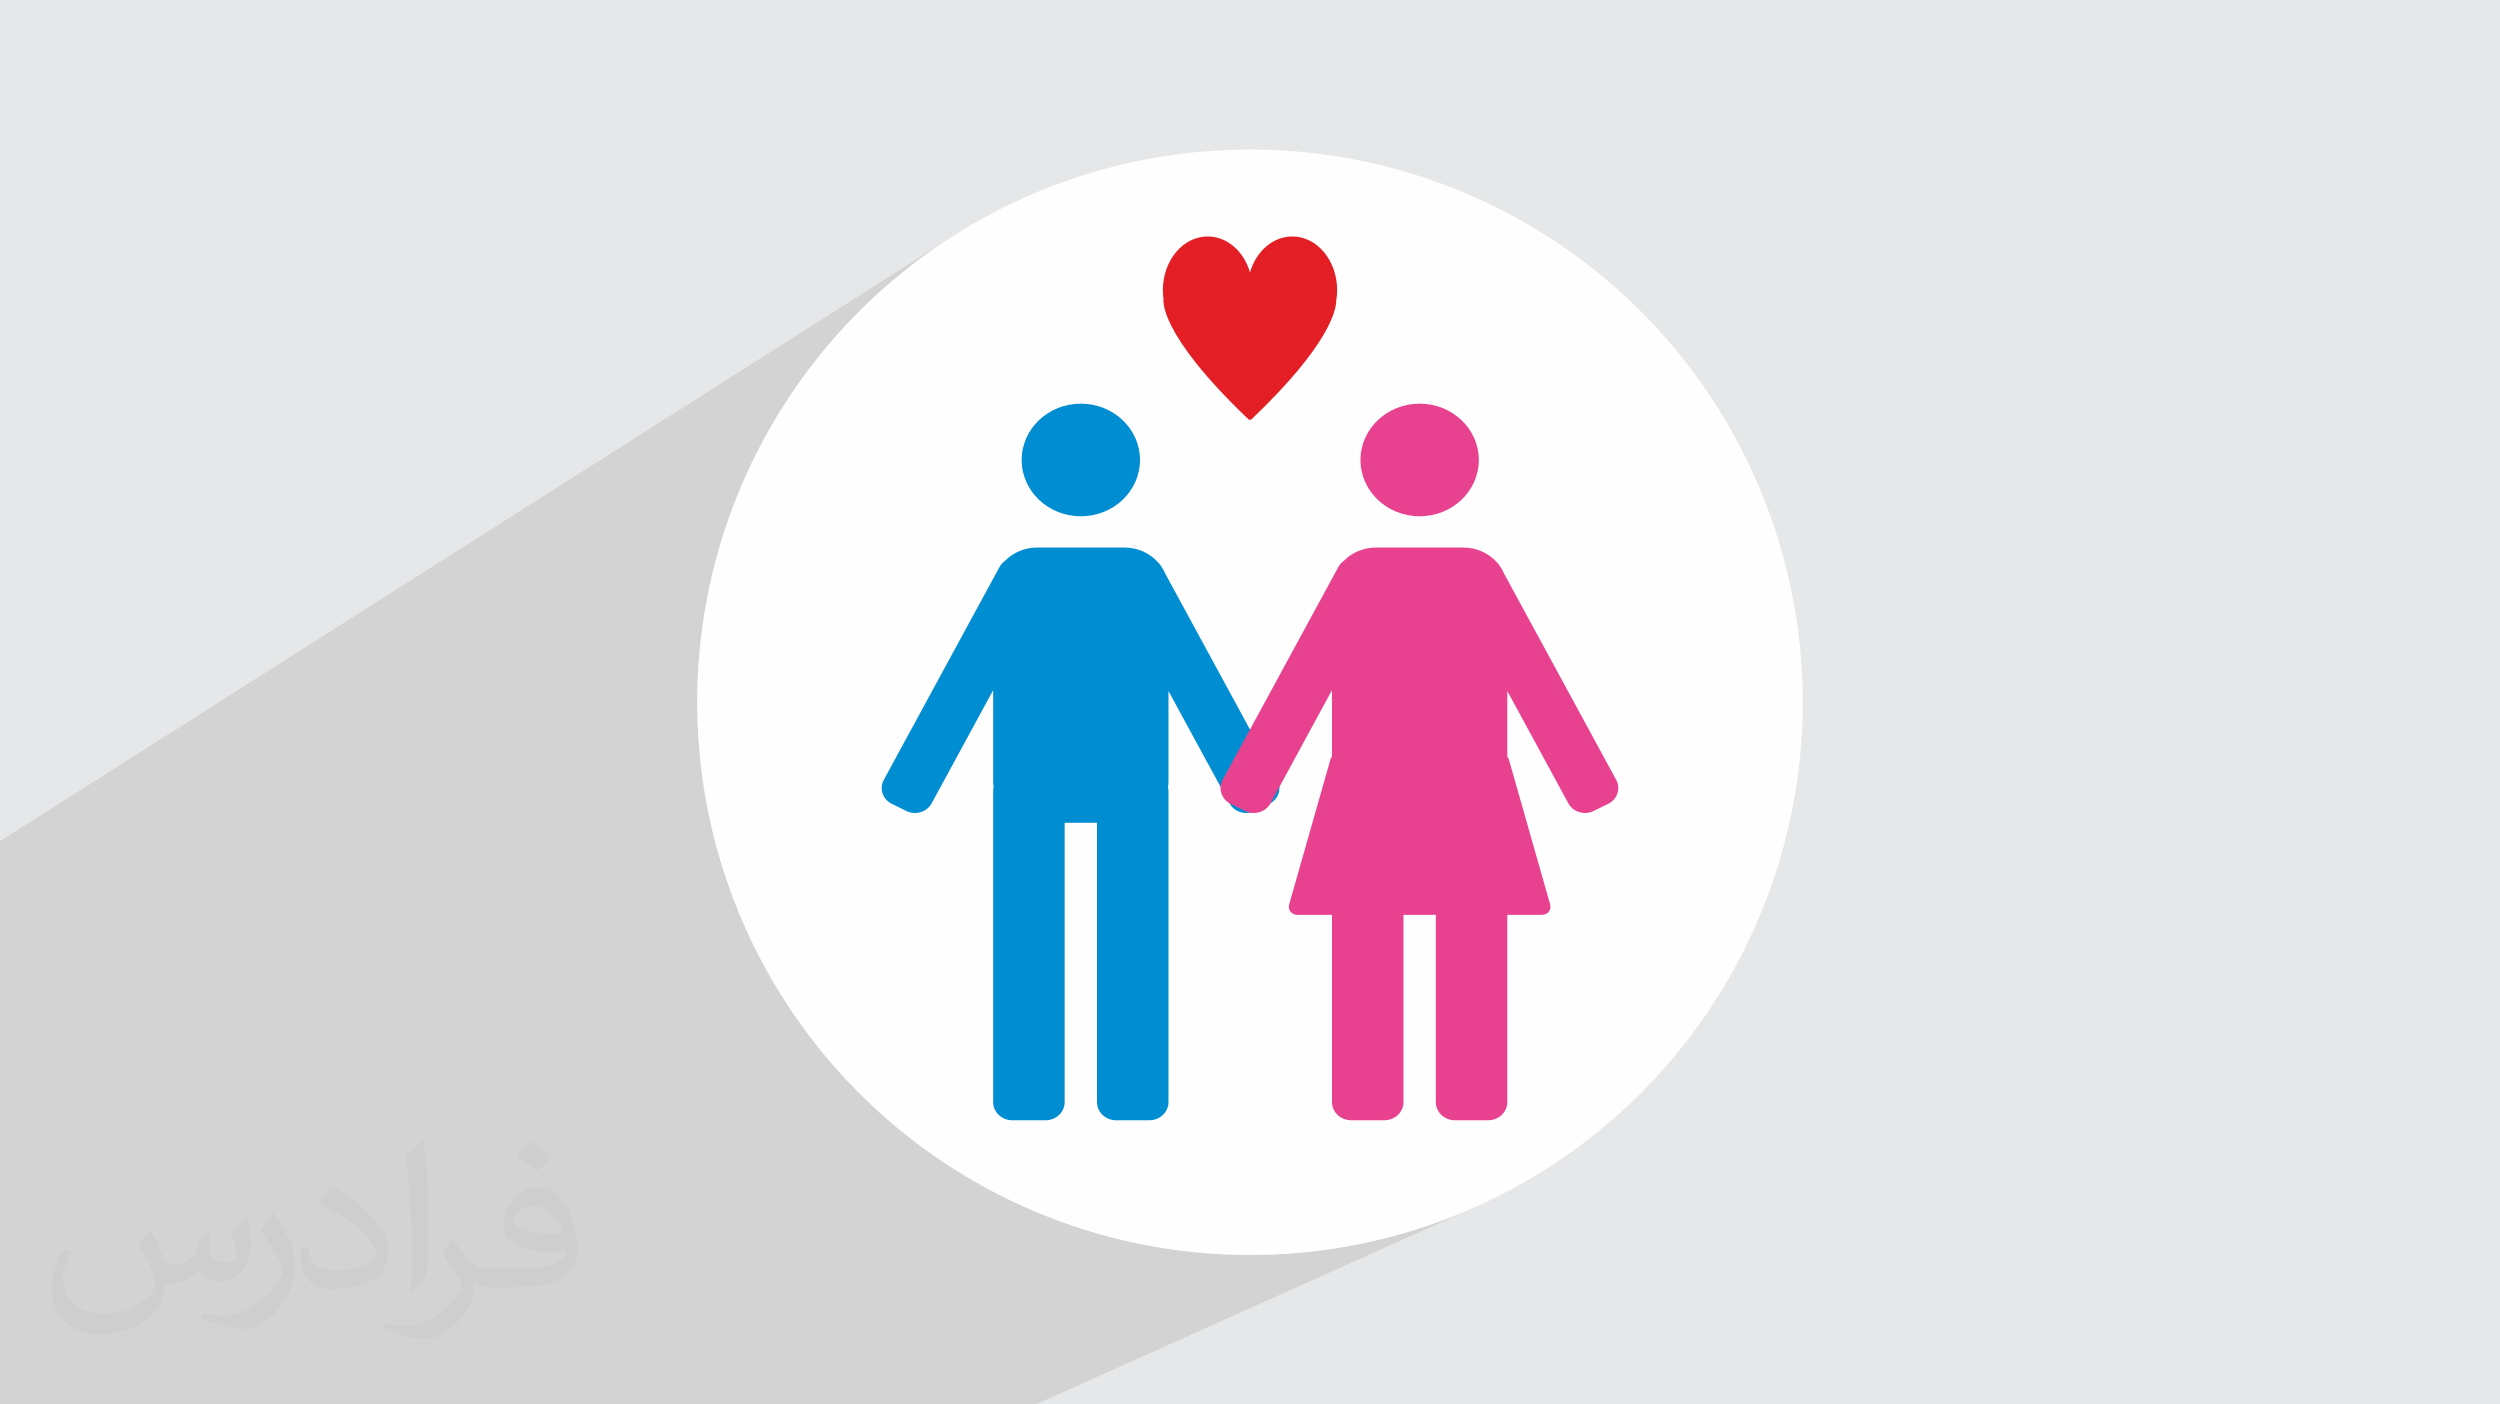
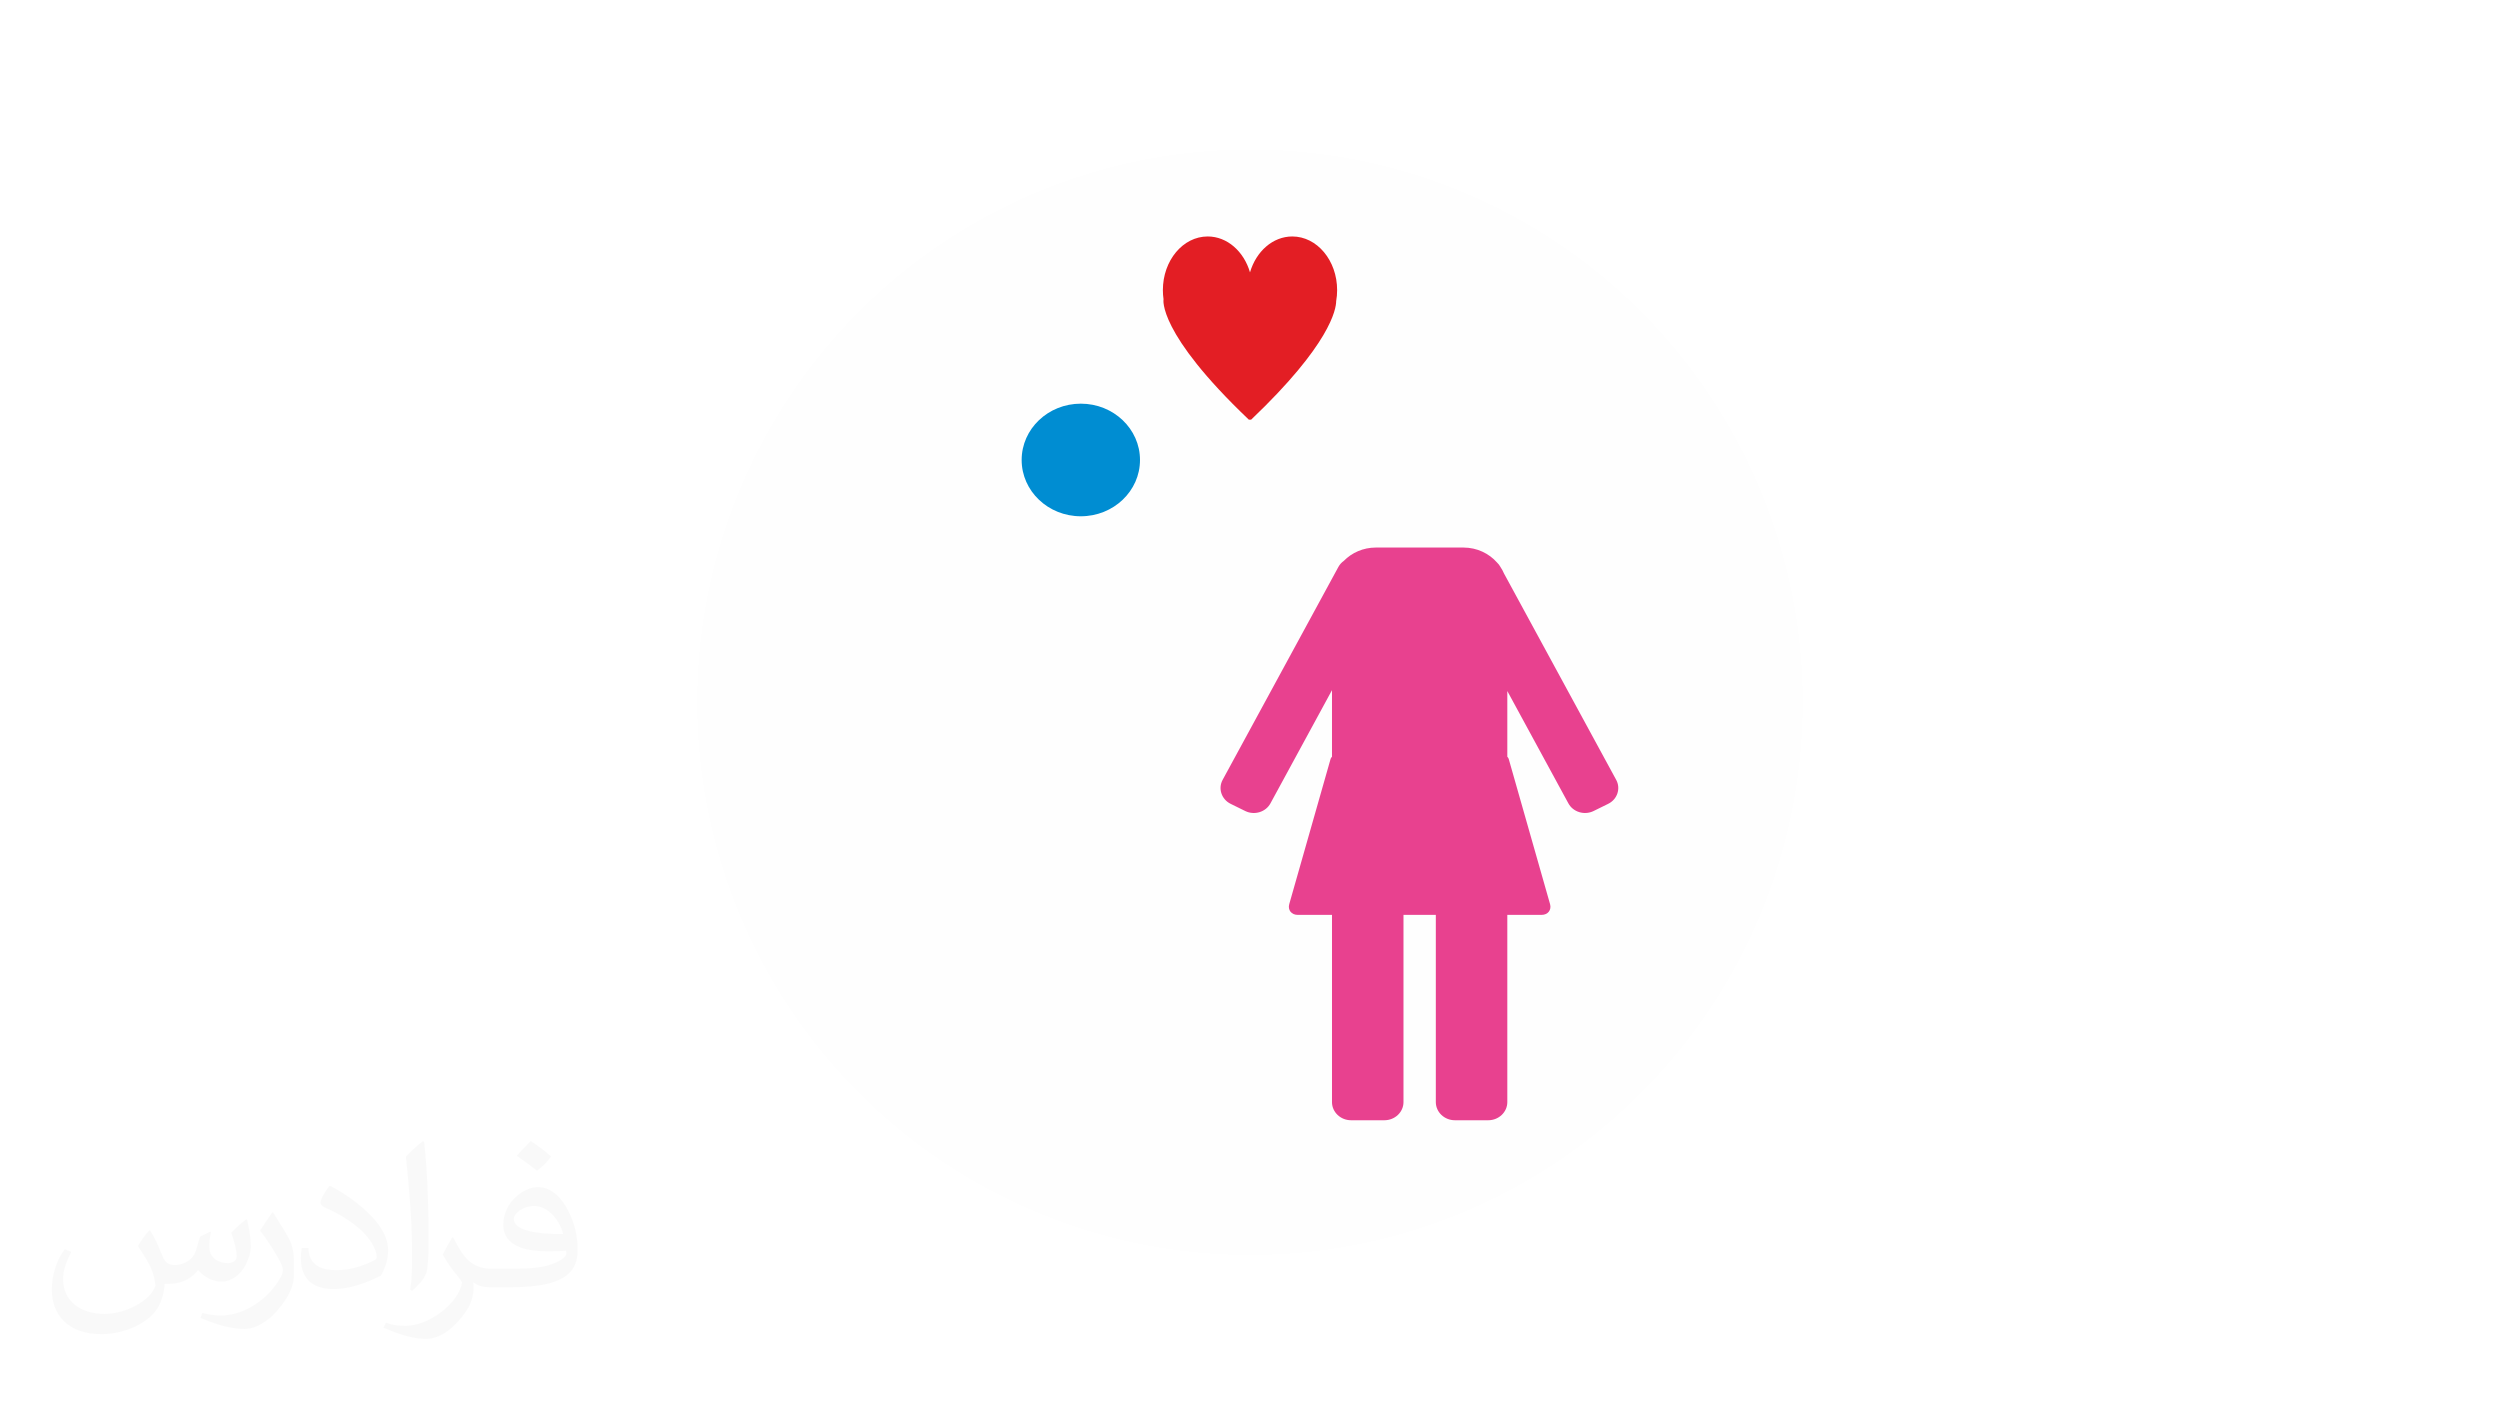
<svg xmlns="http://www.w3.org/2000/svg" xml:space="preserve" width="94.192mm" height="52.917mm" version="1.1" style="shape-rendering:geometricPrecision; text-rendering:geometricPrecision; image-rendering:optimizeQuality; fill-rule:evenodd; clip-rule:evenodd" viewBox="0 0 9404.92 5283.66">
  <defs>
    <style type="text/css">
   
    .fil2 {fill:#FEFEFE}
    .fil0 {fill:#E6E7E8}
    .fil6 {fill:#E31E24;fill-rule:nonzero}
    .fil5 {fill:#E8418F;fill-rule:nonzero}
    .fil4 {fill:#008DD2;fill-rule:nonzero}
    .fil3 {fill:#373435;fill-opacity:0.031}
    .fil1 {fill:#2B2A29;fill-opacity:0.102}
   
  </style>
  </defs>
  <g id="Layer_x0020_1">
-     <polygon class="fil0" points="-0,0 9404.92,0 9404.92,5283.66 -0,5283.66 " />
-     <polygon class="fil1" points="3896.07,5283.66 -0,5283.66 -0,3164.35 3624.2,863.44 3539.83,917.53 3458.3,975.5 3379.74,1037.24 3304.3,1102.6 3232.08,1171.45 3163.23,1243.67 3097.87,1319.11 3036.13,1397.67 2978.16,1479.2 2924.07,1563.57 2874.01,1650.65 2828.08,1740.31 2786.44,1832.42 2749.21,1926.85 2716.52,2023.47 2688.49,2122.15 2665.27,2222.75 2646.99,2325.15 2633.76,2429.22 2625.73,2534.82 2623.03,2641.83 2625.73,2748.84 2633.76,2854.44 2646.99,2958.51 2665.27,3060.91 2688.49,3161.51 2716.52,3260.19 2749.21,3356.81 2786.44,3451.25 2828.08,3543.36 2874.01,3633.01 2924.07,3720.09 2978.16,3804.46 3036.13,3885.99 3097.87,3964.55 3163.23,4039.99 3232.08,4112.21 3304.3,4181.06 3379.74,4246.42 3458.3,4308.16 3539.83,4366.13 3624.2,4420.22 3711.28,4470.28 3800.94,4516.21 3893.05,4557.85 3987.48,4595.08 4084.1,4627.77 4182.78,4655.8 4283.39,4679.02 4385.78,4697.3 4489.85,4710.53 4595.45,4718.56 4702.46,4721.26 4809.47,4718.56 4915.07,4710.53 5019.14,4697.3 5121.54,4679.02 5222.14,4655.8 5320.82,4627.77 5417.44,4595.08 5511.88,4557.85 " />
    <circle class="fil2" cx="4702.46" cy="2641.83" r="2079.43" />
    <path class="fil3" d="M564.26 4628.75c17.95,27.21 29.6,53.36 40.96,82.43 8.45,16.91 12.93,48.09 52.57,48.09 11.61,0 28.28,-3.42 43.06,-11.61 16.63,-8.73 29.32,-21.94 35.94,-42l15.85 -53.36 38.57 -19.02 2.64 2.64c-5.27,20.09 -6.59,39.36 -6.59,54.43 0,44.63 38.57,61.56 69.22,61.56 17.95,0 34.09,-8.73 34.09,-25.11 0,-21.13 -8.98,-57.06 -20.62,-89.29 17.95,-17.95 35.94,-35.94 56.53,-50.47l3.17 1.6c8.98,38.04 14,75.56 14,100.66 0,24.57 -10.83,51.79 -19.81,69.49 -18.49,34.87 -51.25,62.62 -90.87,62.62 -30.1,0 -63.65,-15.07 -86.66,-43.06l-1.32 0c-21.66,26.96 -55.22,51.25 -108.86,51.25l-16.63 0c-2.64,35.41 -10.29,60.49 -21.94,82.95 -31.95,62.34 -126.81,106.47 -216.1,106.47 -124.17,0 -186.51,-71.59 -186.51,-166.96 0,-58.91 19.27,-113.6 48.88,-152.42l24.29 10.04c-18.49,35.41 -30.91,68.68 -30.91,101.45 0,89.29 72.66,131.83 156.4,131.83 77.68,0 173.83,-49.41 191.28,-106.72 -6.59,-62.62 -30.1,-91.93 -66.04,-148.99 10.83,-19.02 24.83,-38.04 42.28,-58.38l3.17 0 0 0 0 0 -0.02 -0.09zm1432.14 -336.04c26.15,16.39 51.79,35.66 76.87,57.85 -14,19.81 -31.45,37.79 -53.11,53.64 -25.11,-20.34 -50.19,-37.79 -75.84,-56.27 17.42,-19.55 34.62,-38.29 52.04,-55.22l0 0 0 0 0 0 0 0 0 0 0.03 0zm13.47 244.11c-42.28,0 -76.87,27.75 -76.87,48.34 0,44.13 84.53,57.85 185.72,57.31 -12.68,-51.79 -57.06,-105.68 -108.86,-105.68l0.01 0.03zm-94.86 236.19c54.96,0 103.04,-1.6 139.74,-10.83 40.96,-10.29 75.56,-30.91 75.56,-45.17 0,-3.7 0,-8.19 -1.32,-11.89 -22.98,2.11 -49.41,2.11 -72.38,2.11 -74.49,0 -131.55,-16.91 -154.02,-58.66 -5.55,-11.61 -9.51,-24.57 -9.51,-39.36 0,-40.43 17.42,-79.79 48.09,-107 25.61,-22.45 53.89,-36.44 82.67,-36.44 52.04,0 93.51,41.75 122.57,107.54 15.85,35.94 26.68,77.4 26.68,129.72 0,34.87 -9.51,64.19 -31.17,85.85 -40.43,39.11 -114.92,53.89 -229.04,53.89l-51.79 0 0 0 -13.47 0c-28.28,0 -48.62,-5.02 -64.72,-17.42l-2.64 0c0.79,6.59 1.32,12.93 1.32,19.02 0,25.61 -8.45,58.38 -25.61,84.53 -50.72,75.3 -105.68,108.04 -153.24,108.04 -48.09,0 -107,-18.49 -160.11,-42.54l9.51 -18.49c17.17,7.13 40.96,11.89 73.7,11.89 85.85,0 198.66,-82.43 212.66,-163 -3.17,-6.59 -8.98,-15.32 -17.17,-24.57 -25.11,-29.85 -40.96,-54.68 -55.75,-80.83 12.68,-25.11 24.29,-45.17 35.13,-63.4l4.49 -0.53c36.72,74.77 69.99,117.55 144.23,117.55l11.61 0 0 0 53.89 0 0 0 0 0 0 0 0 0 0 0 0.09 0.01zm-371.98 79c6.34,-34.34 6.87,-72.91 6.87,-108.86l0 -53.36c0,-99.6 -12.68,-244.36 -22.98,-338.68 17.95,-19.27 43.06,-42 62.87,-57.31l5.81 1.6c13.47,118.62 16.63,256 16.63,383.06 0,33.3 -1.32,65.79 -4.49,89.55 -1.85,30.1 -19.27,52.83 -56.53,87.7l-8.19 -3.7zm-382.8 -157.19c1.85,46.77 24.83,83.49 105.15,83.49 49.93,0 92.19,-12.93 138.96,-35.13 8.45,-3.7 12.93,-8.73 12.93,-12.93 0,-29.32 -22.45,-68.15 -60.23,-103.55 -36.72,-33.3 -85.34,-62.62 -130.76,-82.18 -15.6,-6.59 -20.62,-13.47 -20.62,-20.09 0,-13.47 17.95,-41.75 32.77,-62.09l5.02 -0.53c52.04,27.21 110.17,67.64 153.24,112.53 39.11,41.47 63.4,83.49 63.4,129.19 0,33.81 -10.29,65.51 -26.96,95.11 -57.06,28.79 -117.83,50.72 -178.06,50.72 -73.17,0 -123.1,-34.34 -123.1,-114.92 0,-8.73 0,-22.19 3.17,-39.64l25.11 0 0 0 0 0 0 0 0 0 0 0 -0.02 0zm-132.37 -132.9l45.45 73.45c16.63,27.21 32.23,56.81 32.23,103.55l0 59.7c0,48.34 -30.91,100.13 -80.83,151.38 -39.11,34.62 -73.7,49.41 -105.68,49.41 -47.55,0 -101.98,-14.79 -164.85,-41.75l7.13 -18.49c19.81,5.27 42.79,9.77 71.06,9.77 90.36,-0.53 182.8,-66.57 225.08,-147.15 5.02,-9.26 6.87,-17.95 6.87,-24.04 0,-9.26 -5.02,-19.55 -8.98,-28.79 -22.98,-43.31 -48.62,-82.95 -76.87,-119.68 14.79,-23.25 29.6,-45.7 45.7,-67.9l3.7 0.53 0 0 0 0 0 0 0 0 0 0 -0.02 0.01z" />
    <path class="fil4" d="M4288.63 1730.39c0,116.98 -99.66,211.82 -222.59,211.82 -122.94,0 -222.6,-94.84 -222.6,-211.82 0,-116.98 99.66,-211.81 222.6,-211.81 122.93,0 222.59,94.83 222.59,211.81z" />
-     <path class="fil4" d="M4805.46 2933.9l-421.78 -775.84c-3.76,-8.79 -8.33,-17.15 -13.64,-25.07l-0.04 -0.1c-3.4,-6.24 -7.7,-11.74 -12.66,-16.47 -30.33,-34.5 -75.86,-56.54 -126.52,-56.54l-329.59 0c-47.52,0 -90.5,19.41 -120.69,50.27 -8.25,5.85 -15.25,13.5 -20.27,22.74l-435.47 801.01c-17.75,32.66 -4.2,73.2 30.12,90.09l55.03 27.09c34.33,16.9 76.93,4 94.69,-28.66l231.61 -426.03 0 342.04c0,7.83 0.63,15.54 1.81,23.07 -1.17,4.87 -1.81,9.92 -1.81,15.11l0 1169.63c0,37.47 32.22,68.13 71.59,68.13l125.75 0c39.39,0 71.61,-30.65 71.61,-68.13l0 -1050.81 121.66 0 0 1050.81c0,37.47 32.22,68.13 71.6,68.13l125.75 0c39.38,0 71.59,-30.65 71.59,-68.13l0 -1169.63c0,-5.18 -0.64,-10.23 -1.81,-15.11 1.18,-7.53 1.81,-15.24 1.81,-23.07l0 -338.76 229.82 422.74c17.75,32.66 60.37,45.56 94.69,28.66l55.03 -27.09c34.33,-16.89 47.88,-57.43 30.12,-90.09z" />
-     <path class="fil5" d="M5563.29 1730.39c0,116.98 -99.67,211.82 -222.6,211.82 -122.94,0 -222.6,-94.84 -222.6,-211.82 0,-116.98 99.66,-211.81 222.6,-211.81 122.93,0 222.6,94.83 222.6,211.81z" />
    <path class="fil5" d="M6080.12 2933.9l-421.78 -775.84c-3.75,-8.79 -8.33,-17.15 -13.63,-25.07l-0.05 -0.1c-3.39,-6.24 -7.7,-11.74 -12.67,-16.47 -30.32,-34.5 -75.84,-56.54 -126.51,-56.54l-329.58 0c-47.54,0 -90.5,19.41 -120.69,50.27 -8.25,5.85 -15.26,13.5 -20.28,22.74l-435.46 801.01c-17.75,32.66 -4.2,73.2 30.11,90.09l55.04 27.09c34.32,16.9 76.92,4 94.68,-28.66l231.61 -426.03 0 250.5c-2.54,2.41 -4.37,5.11 -5.19,7.97l-155.58 546.34c-6.29,22.11 8.09,40.62 32.11,40.62l128.67 0 0 704.41c0,37.47 32.22,68.13 71.6,68.13l125.74 0c39.38,0 71.61,-30.65 71.61,-68.13l0 -704.41 121.66 0 0 704.41c0,37.47 32.22,68.13 71.6,68.13l125.75 0c39.38,0 71.6,-30.65 71.6,-68.13l0 -704.41 128.67 0c24.01,0 38.4,-18.51 32.11,-40.62l-155.58 -546.34c-0.82,-2.86 -2.66,-5.56 -5.19,-7.97l0 -247.22 229.82 422.74c17.75,32.66 60.36,45.56 94.68,28.66l55.04 -27.09c34.32,-16.89 47.87,-57.43 30.11,-90.09z" />
    <path class="fil6" d="M5030.22 1091.38c0,-111.46 -75.49,-201.8 -168.62,-201.8 -73.55,0 -136.09,56.37 -159.14,135.01 -23.04,-78.63 -85.59,-135.01 -159.15,-135.01 -93.12,0 -168.61,90.34 -168.61,201.8 0,11.74 0.85,23.25 2.46,34.45 0,0 -24.05,124.69 321.01,453.02l8.44 0c298.23,-283.78 319.7,-415.42 320.04,-445.92 2.35,-13.41 3.58,-27.31 3.58,-41.55z" />
  </g>
</svg>